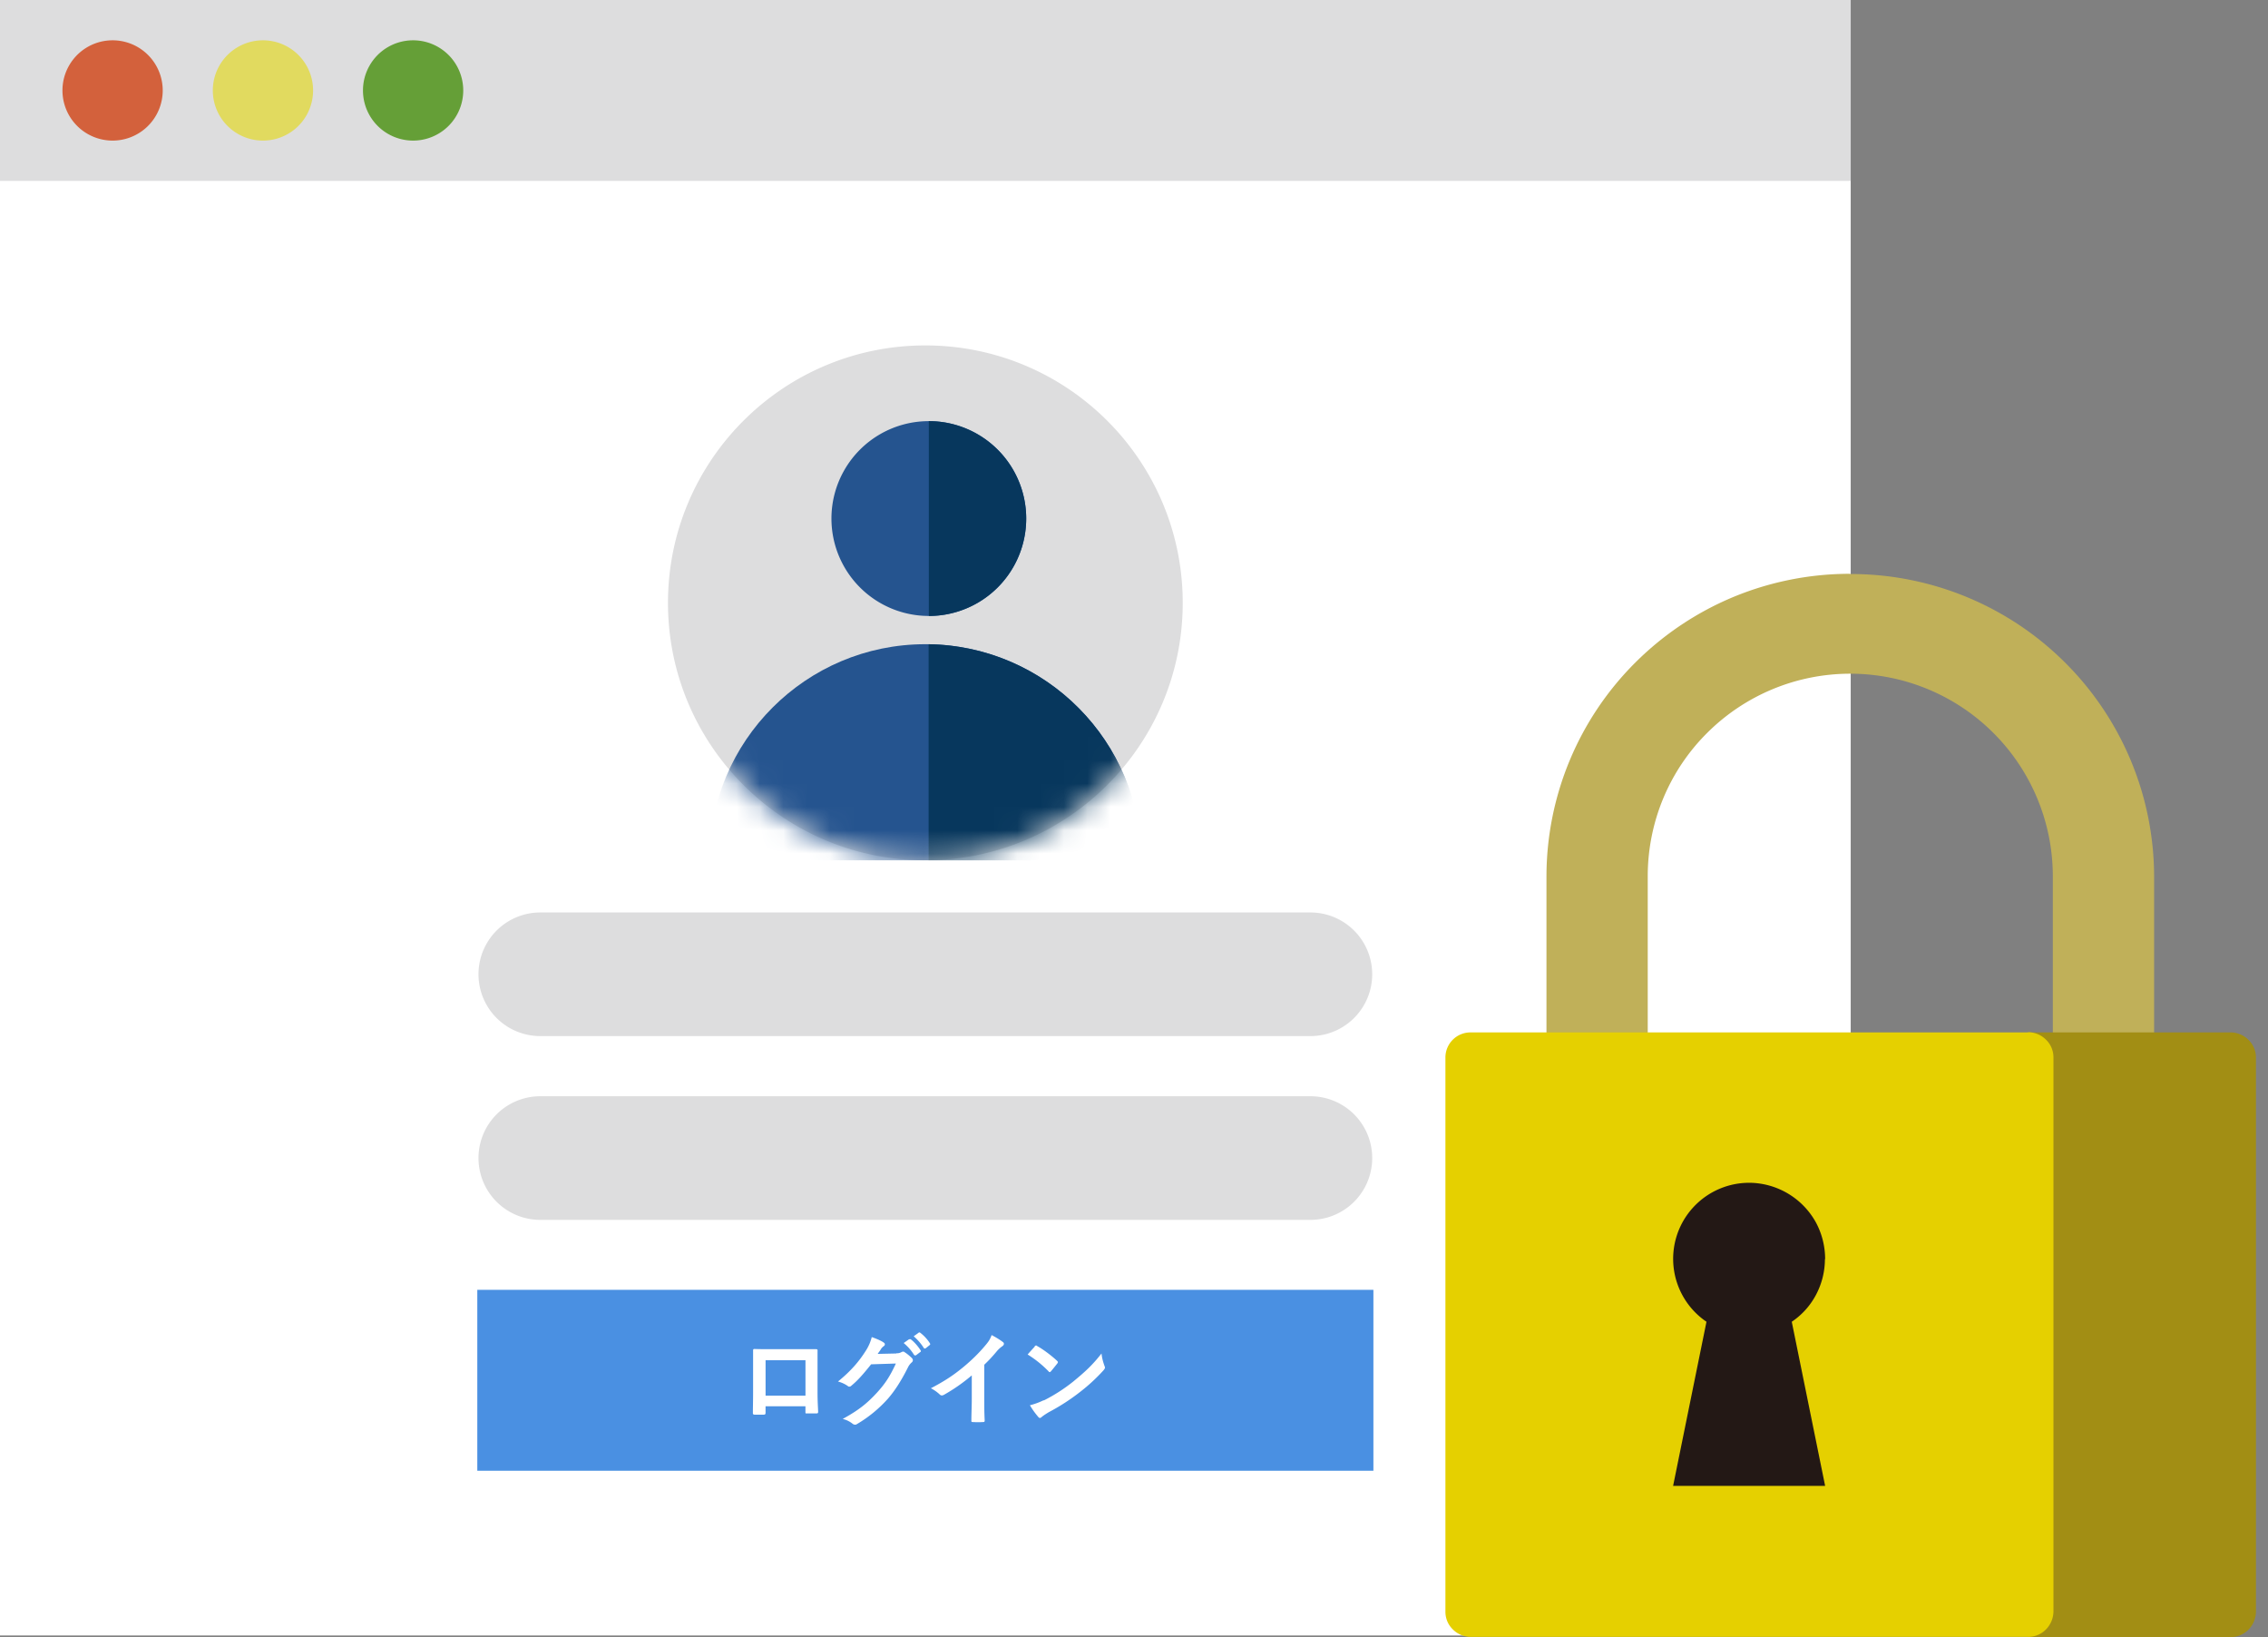
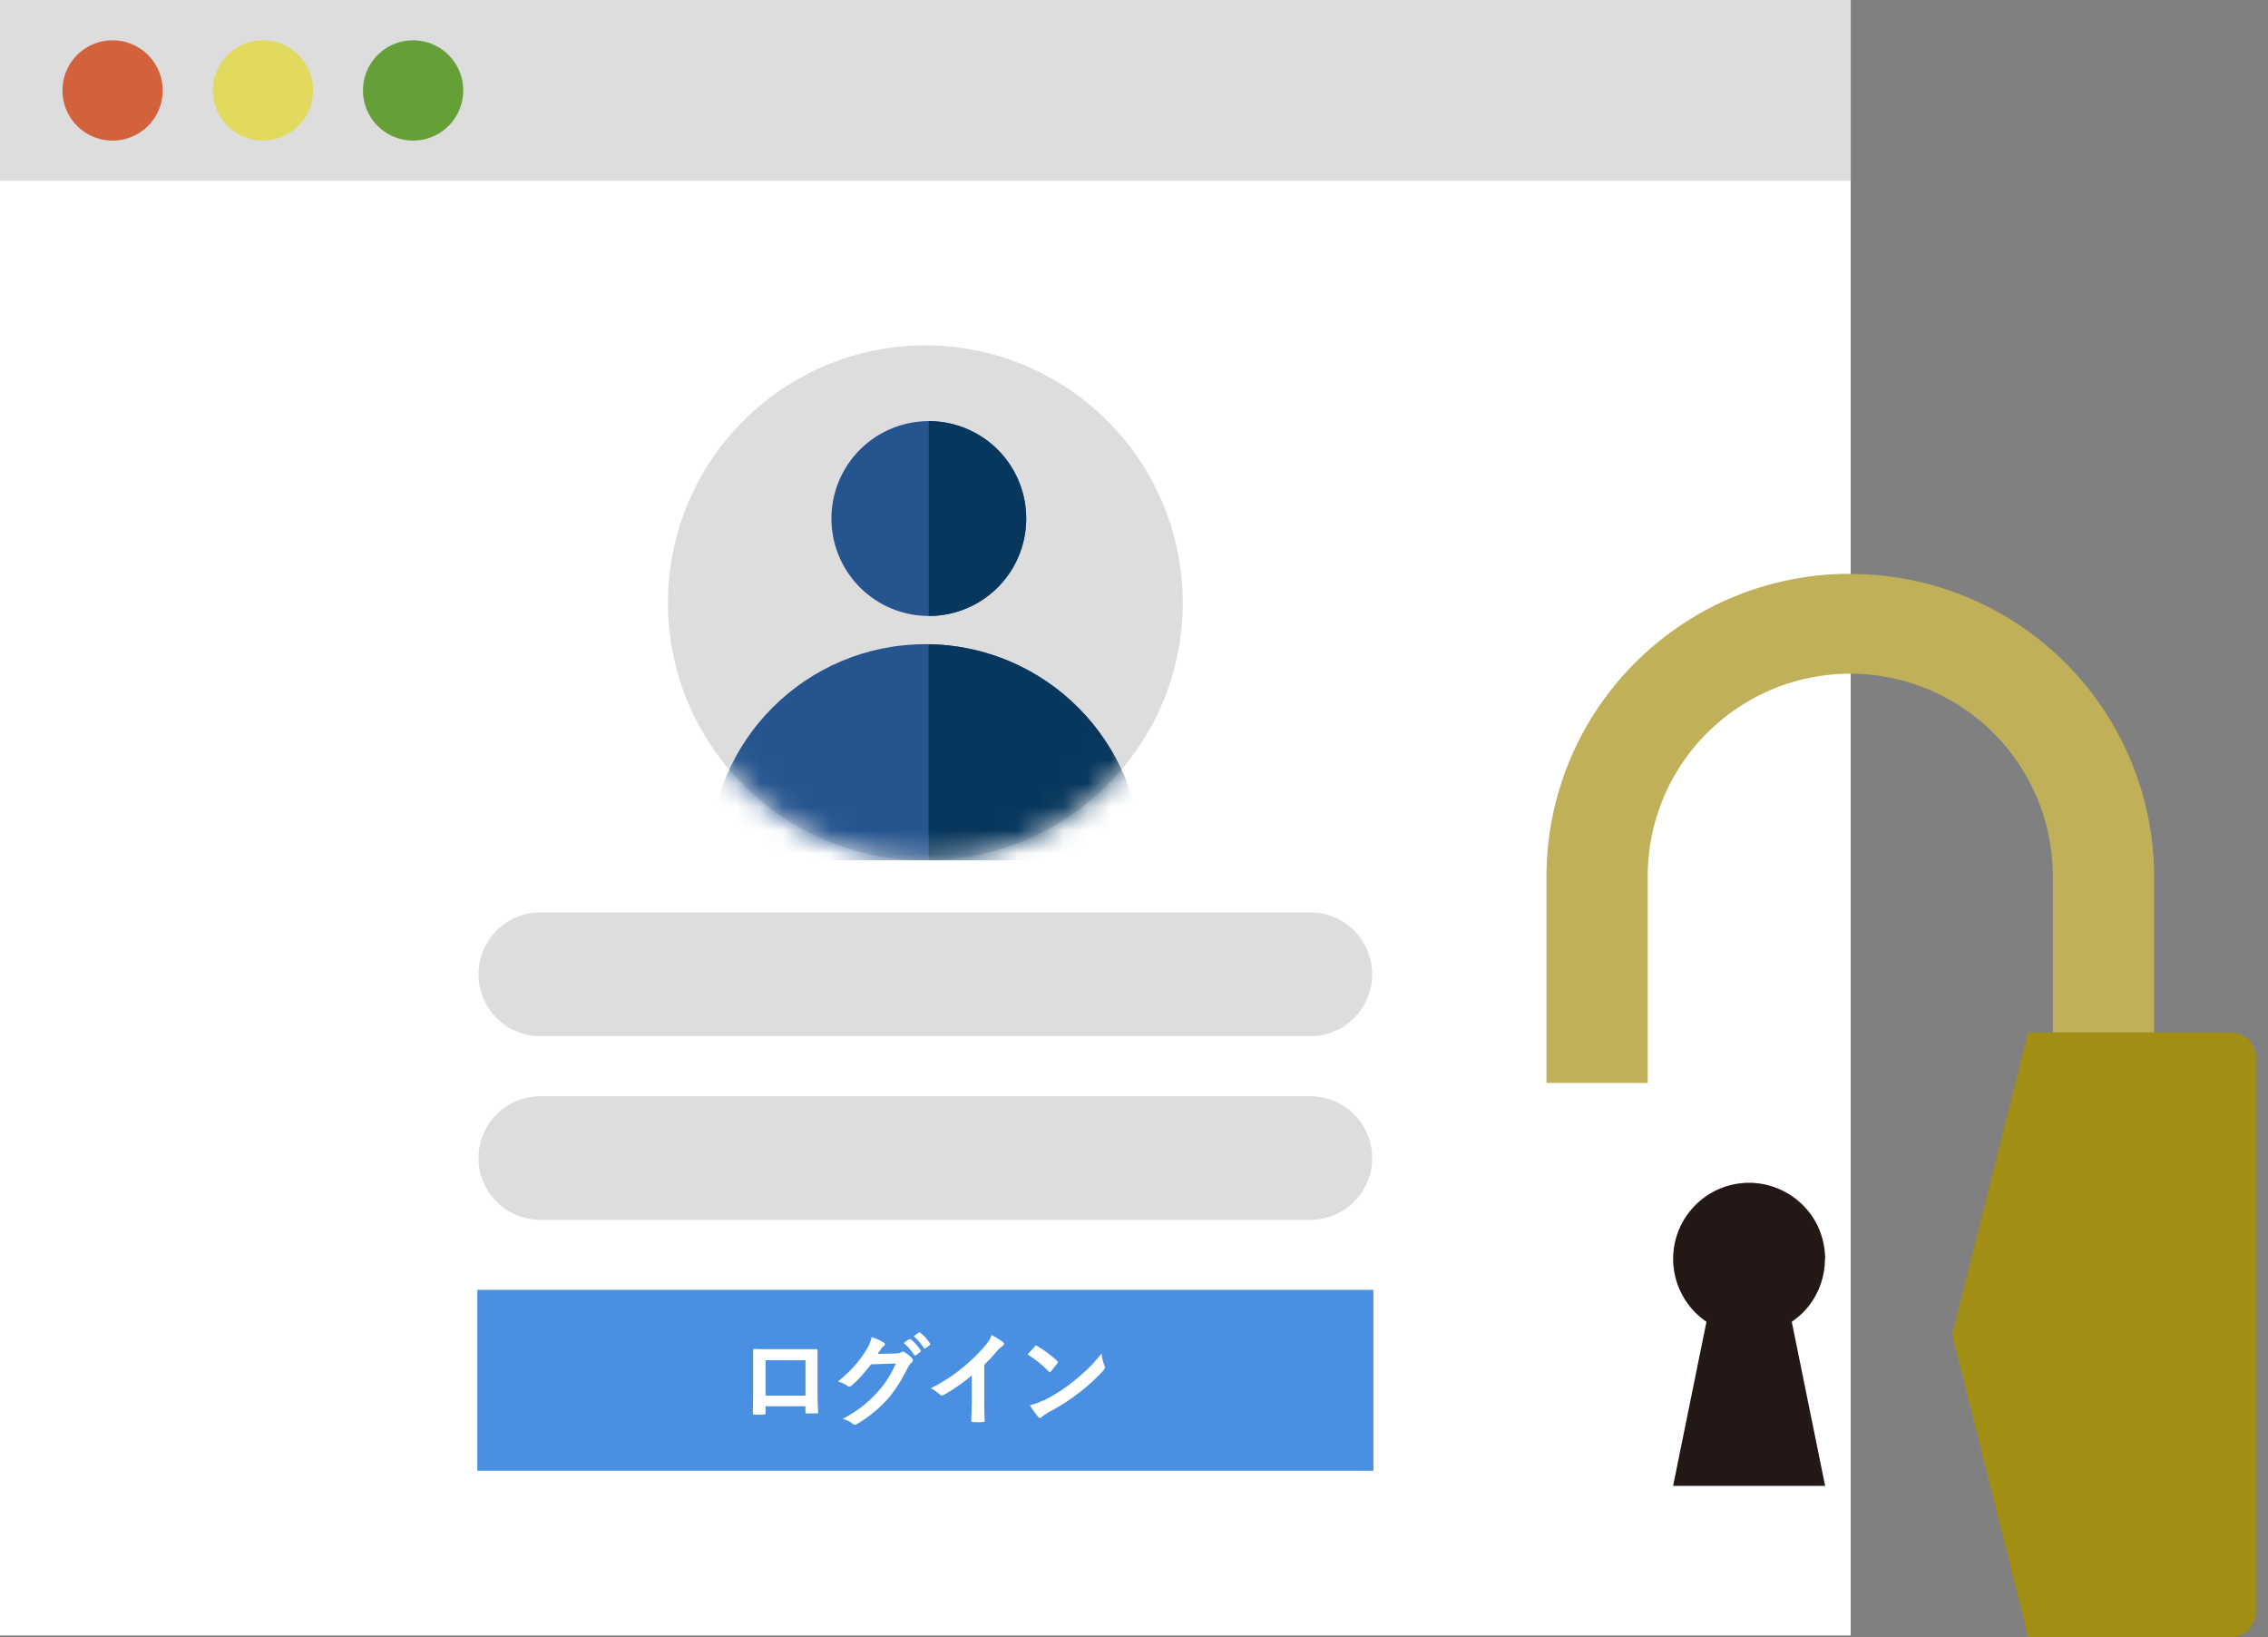
<svg xmlns="http://www.w3.org/2000/svg" width="97" height="70" fill="none">
  <rect width="100%" height="100%" fill="#808080" stroke="none" />
  <g clip-path="url(#clip0_199_418)">
    <path d="M79.153 0H0v69.93h79.153V0z" fill="#fff" />
    <path d="M79.153 0H0v7.735h79.153V0z" fill="#DDDDDE" />
    <path d="M4.769 6.011a2.144 2.144 0 100-4.287 2.144 2.144 0 000 4.287z" fill="#D3613C" />
    <path d="M11.2 6.011a2.144 2.144 0 100-4.287 2.144 2.144 0 000 4.287z" fill="#E1DA5F" />
    <path d="M17.622 6.011a2.144 2.144 0 100-4.287 2.144 2.144 0 000 4.287z" fill="#659F37" />
    <path d="M58.739 55.151H20.414v7.735h38.325v-7.735z" fill="#4A90E2" />
    <path d="M56.096 39.016h-33.04a2.643 2.643 0 000 5.285h33.04a2.643 2.643 0 000-5.285zm-16.52-2.231c6.08 0 11.008-4.928 11.008-11.007 0-6.08-4.928-11.008-11.008-11.008-6.08 0-11.007 4.928-11.007 11.008 0 6.079 4.928 11.007 11.007 11.007z" fill="#DDDDDE" />
    <mask id="a" style="mask-type:luminance" maskUnits="userSpaceOnUse" x="28" y="14" width="23" height="23">
      <path d="M39.576 36.785c6.08 0 11.008-4.928 11.008-11.007 0-6.08-4.928-11.008-11.008-11.008-6.08 0-11.007 4.928-11.007 11.008 0 6.079 4.928 11.007 11.007 11.007z" fill="#fff" />
    </mask>
    <g mask="url(#a)">
      <path d="M30.336 36.785c0-5.101 4.139-9.24 9.24-9.24 5.102 0 9.24 4.139 9.24 9.24H30.327h.01z" fill="#25548F" />
      <path d="M39.716 27.545v9.24h9.1c0-5.057-4.06-9.161-9.1-9.24z" fill="#07375D" />
      <path d="M39.725 26.337a4.165 4.165 0 100-8.33 4.165 4.165 0 000 8.33z" fill="#25548F" />
      <path d="M39.725 18.008v8.33a4.164 4.164 0 004.165-4.166 4.164 4.164 0 00-4.165-4.165z" fill="#07375D" />
    </g>
    <path d="M56.096 46.874h-33.04a2.643 2.643 0 000 5.285h33.04a2.643 2.643 0 000-5.285z" fill="#DDDDDE" />
    <path d="M32.742 60.139v.262c0 .07-.017.088-.096.088h-.35c-.078 0-.096-.018-.096-.07 0-.228.009-.543.009-.875v-1.803c0-.044.017-.061.052-.061.236.009.49.009.788.009h1.863c.044 0 .062.026.053.087v1.759c0 .385.017.595.026.831 0 .062-.026.07-.087.07H34.5c-.052 0-.052 0-.052-.07v-.236h-1.706v.009zm1.707-1.978h-1.706v1.514h1.706v-1.514zm3.894-.297a.395.395 0 00.218-.053.126.126 0 01.062-.017c.026 0 .043 0 .07.026.113.07.21.157.297.236.035.035.052.07.052.105a.12.12 0 01-.052.096.666.666 0 00-.149.193c-.297.595-.577 1.024-.866 1.356a5.533 5.533 0 01-1.339 1.094c-.026.017-.052.017-.07.017a.182.182 0 01-.105-.043 1.046 1.046 0 00-.42-.202c.683-.376 1.033-.656 1.462-1.12.35-.385.55-.682.813-1.25l-1.059.034c-.358.447-.577.692-.83.901-.036.035-.062.053-.097.053-.026 0-.044 0-.07-.026a1.319 1.319 0 00-.42-.193c.569-.463.91-.875 1.181-1.303a1.92 1.92 0 00.263-.596c.254.088.42.167.516.237.035.026.044.044.044.07 0 .026-.009.052-.044.078a.467.467 0 00-.114.114c-.044.079-.096.14-.148.219l.787-.017.017-.01zm.542-.595s.044-.018.07 0c.14.105.297.28.42.472.017.026.017.053-.017.07l-.184.14s-.053.018-.079-.017a2.09 2.09 0 00-.446-.508l.236-.166v.009zm.394-.289s.035-.017.07 0c.166.123.324.298.42.455.017.026.026.052-.009.079l-.175.14s-.053.017-.07-.009a2.204 2.204 0 00-.438-.508l.22-.157h-.018zm2.817 2.844c0 .306 0 .56.018.91 0 .061-.018.07-.07.07a3.67 3.67 0 01-.438 0c-.052 0-.07-.018-.061-.07 0-.315.017-.604.017-.901v-1.024a7.544 7.544 0 01-1.207.84c-.026.008-.044.017-.07.017-.035 0-.061-.008-.096-.043a1.612 1.612 0 00-.377-.263c.604-.315.98-.569 1.383-.901.35-.289.665-.595.936-.919.149-.175.21-.262.28-.455.201.105.394.227.49.306a.08.08 0 01.035.07c0 .035-.026.07-.061.096a1.24 1.24 0 00-.263.245c-.175.21-.332.377-.516.552v1.47zm2.153-2.258s.035-.035.061-.035c.017 0 .035.009.052.026.228.123.587.386.84.622.027.026.044.043.044.061 0 .017-.009.035-.026.061-.07.088-.21.263-.271.333-.026.026-.035.035-.053.035-.017 0-.035-.009-.052-.035a4.653 4.653 0 00-.893-.718c.096-.113.228-.253.306-.341l-.008-.009zm.385 2.319a7.15 7.15 0 001.269-.814c.533-.437.83-.717 1.207-1.198.026.218.07.367.123.516.008.035.026.052.026.078 0 .044-.026.08-.07.132a7.677 7.677 0 01-1.007.927 8.823 8.823 0 01-1.33.858c-.2.122-.253.166-.297.201-.026.026-.053.044-.079.044-.026 0-.052-.018-.078-.053a3.387 3.387 0 01-.35-.49 2.9 2.9 0 00.594-.218l-.008.017z" fill="#fff" />
    <path d="M79.144 24.535a13.03 13.03 0 00-4.962.971 13.019 13.019 0 00-4.217 2.8 12.926 12.926 0 00-3.824 9.162v8.837h4.331v-8.837c0-2.302.91-4.507 2.538-6.126a8.663 8.663 0 0114.787 6.126v8.837h4.332v-8.837a12.937 12.937 0 00-3.824-9.153 12.978 12.978 0 00-9.179-3.771" fill="#C0B059" />
    <path d="M95.401 44.144H86.74l-3.247 12.924L86.74 70h8.66c.289 0 .56-.114.761-.315.202-.201.315-.472.324-.761V45.22c0-.289-.114-.56-.324-.761a1.088 1.088 0 00-.76-.315z" fill="#A28E14" />
-     <path d="M86.73 44.144H62.895a1.072 1.072 0 00-1.076 1.076v23.695c0 .289.113.56.323.761.202.201.482.315.762.315h23.835c.288 0 .56-.114.761-.315a1.12 1.12 0 00.324-.761V45.211c0-.288-.114-.56-.324-.761a1.088 1.088 0 00-.761-.315l-.009.009z" fill="#E5D000" />
    <path d="M78.059 53.839c0-.56-.14-1.111-.412-1.602a3.281 3.281 0 00-2.747-1.662 3.252 3.252 0 00-1.916 5.941l-1.427 7.018h6.502l-1.427-7.018a3.173 3.173 0 001.042-1.163 3.26 3.26 0 00.376-1.514" fill="#231815" />
  </g>
  <defs>
    <clipPath id="clip0_199_418">
      <path fill="#fff" d="M0 0h96.486v70H0z" />
    </clipPath>
  </defs>
</svg>